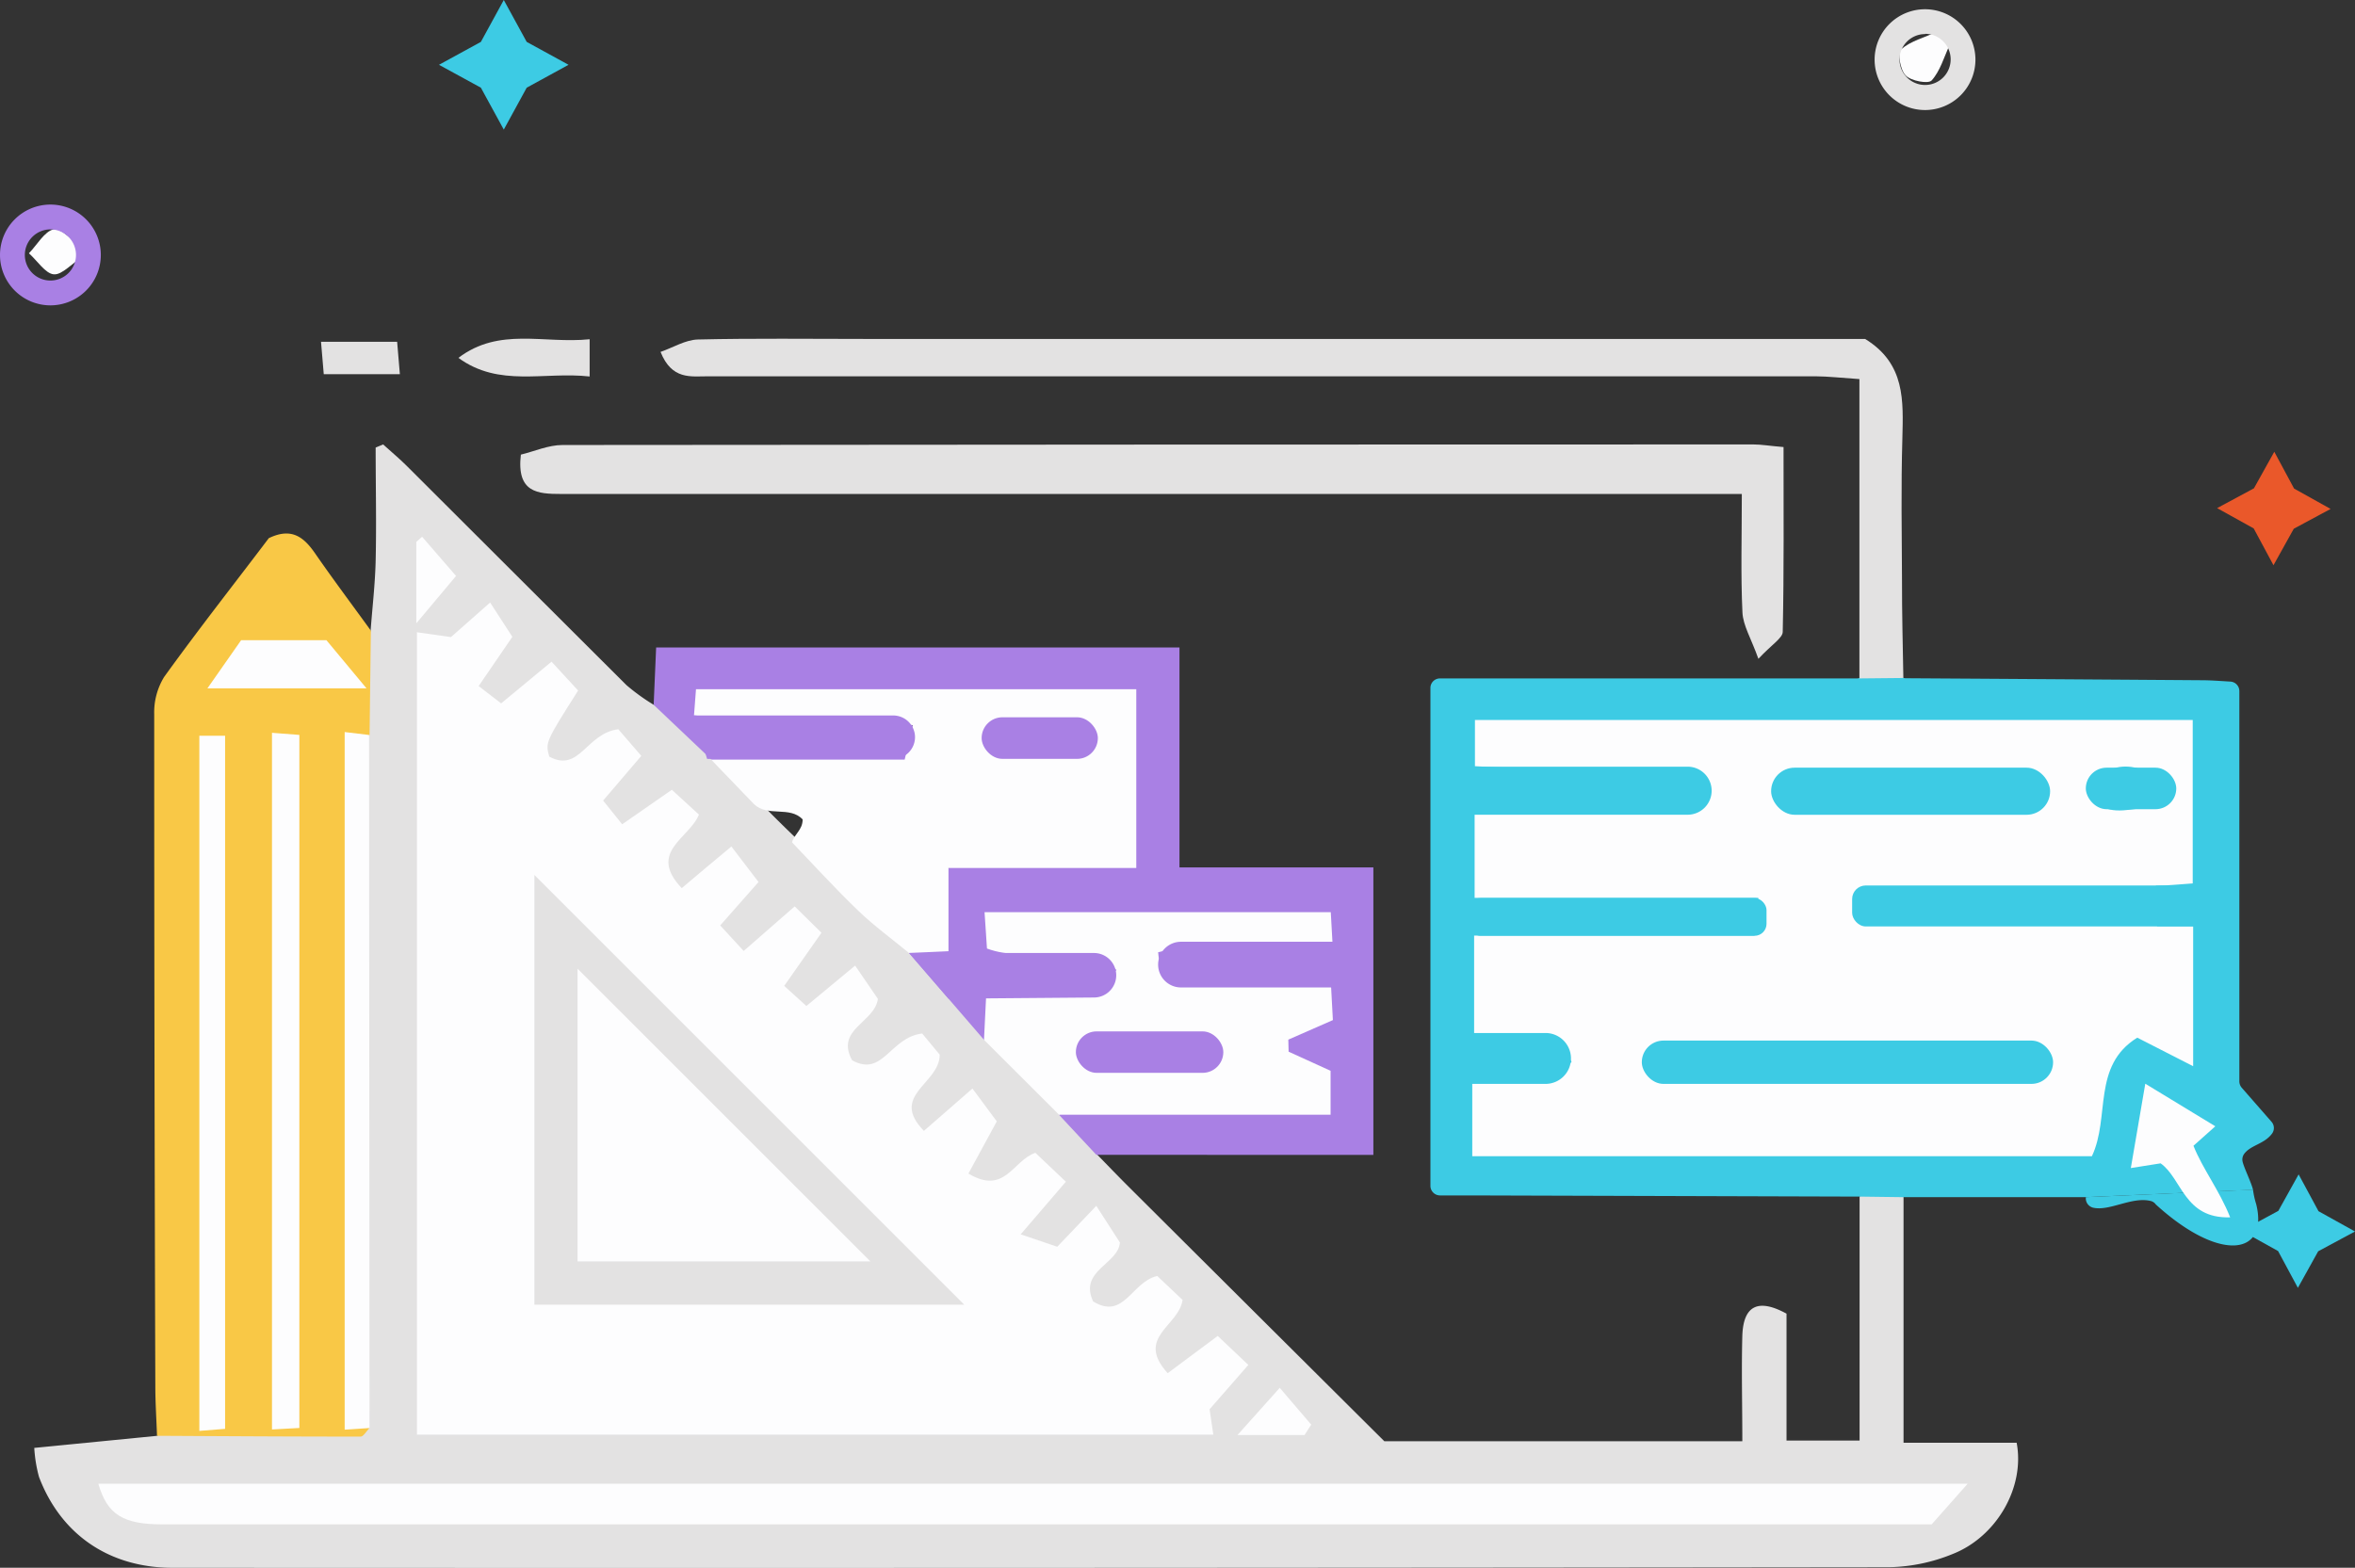
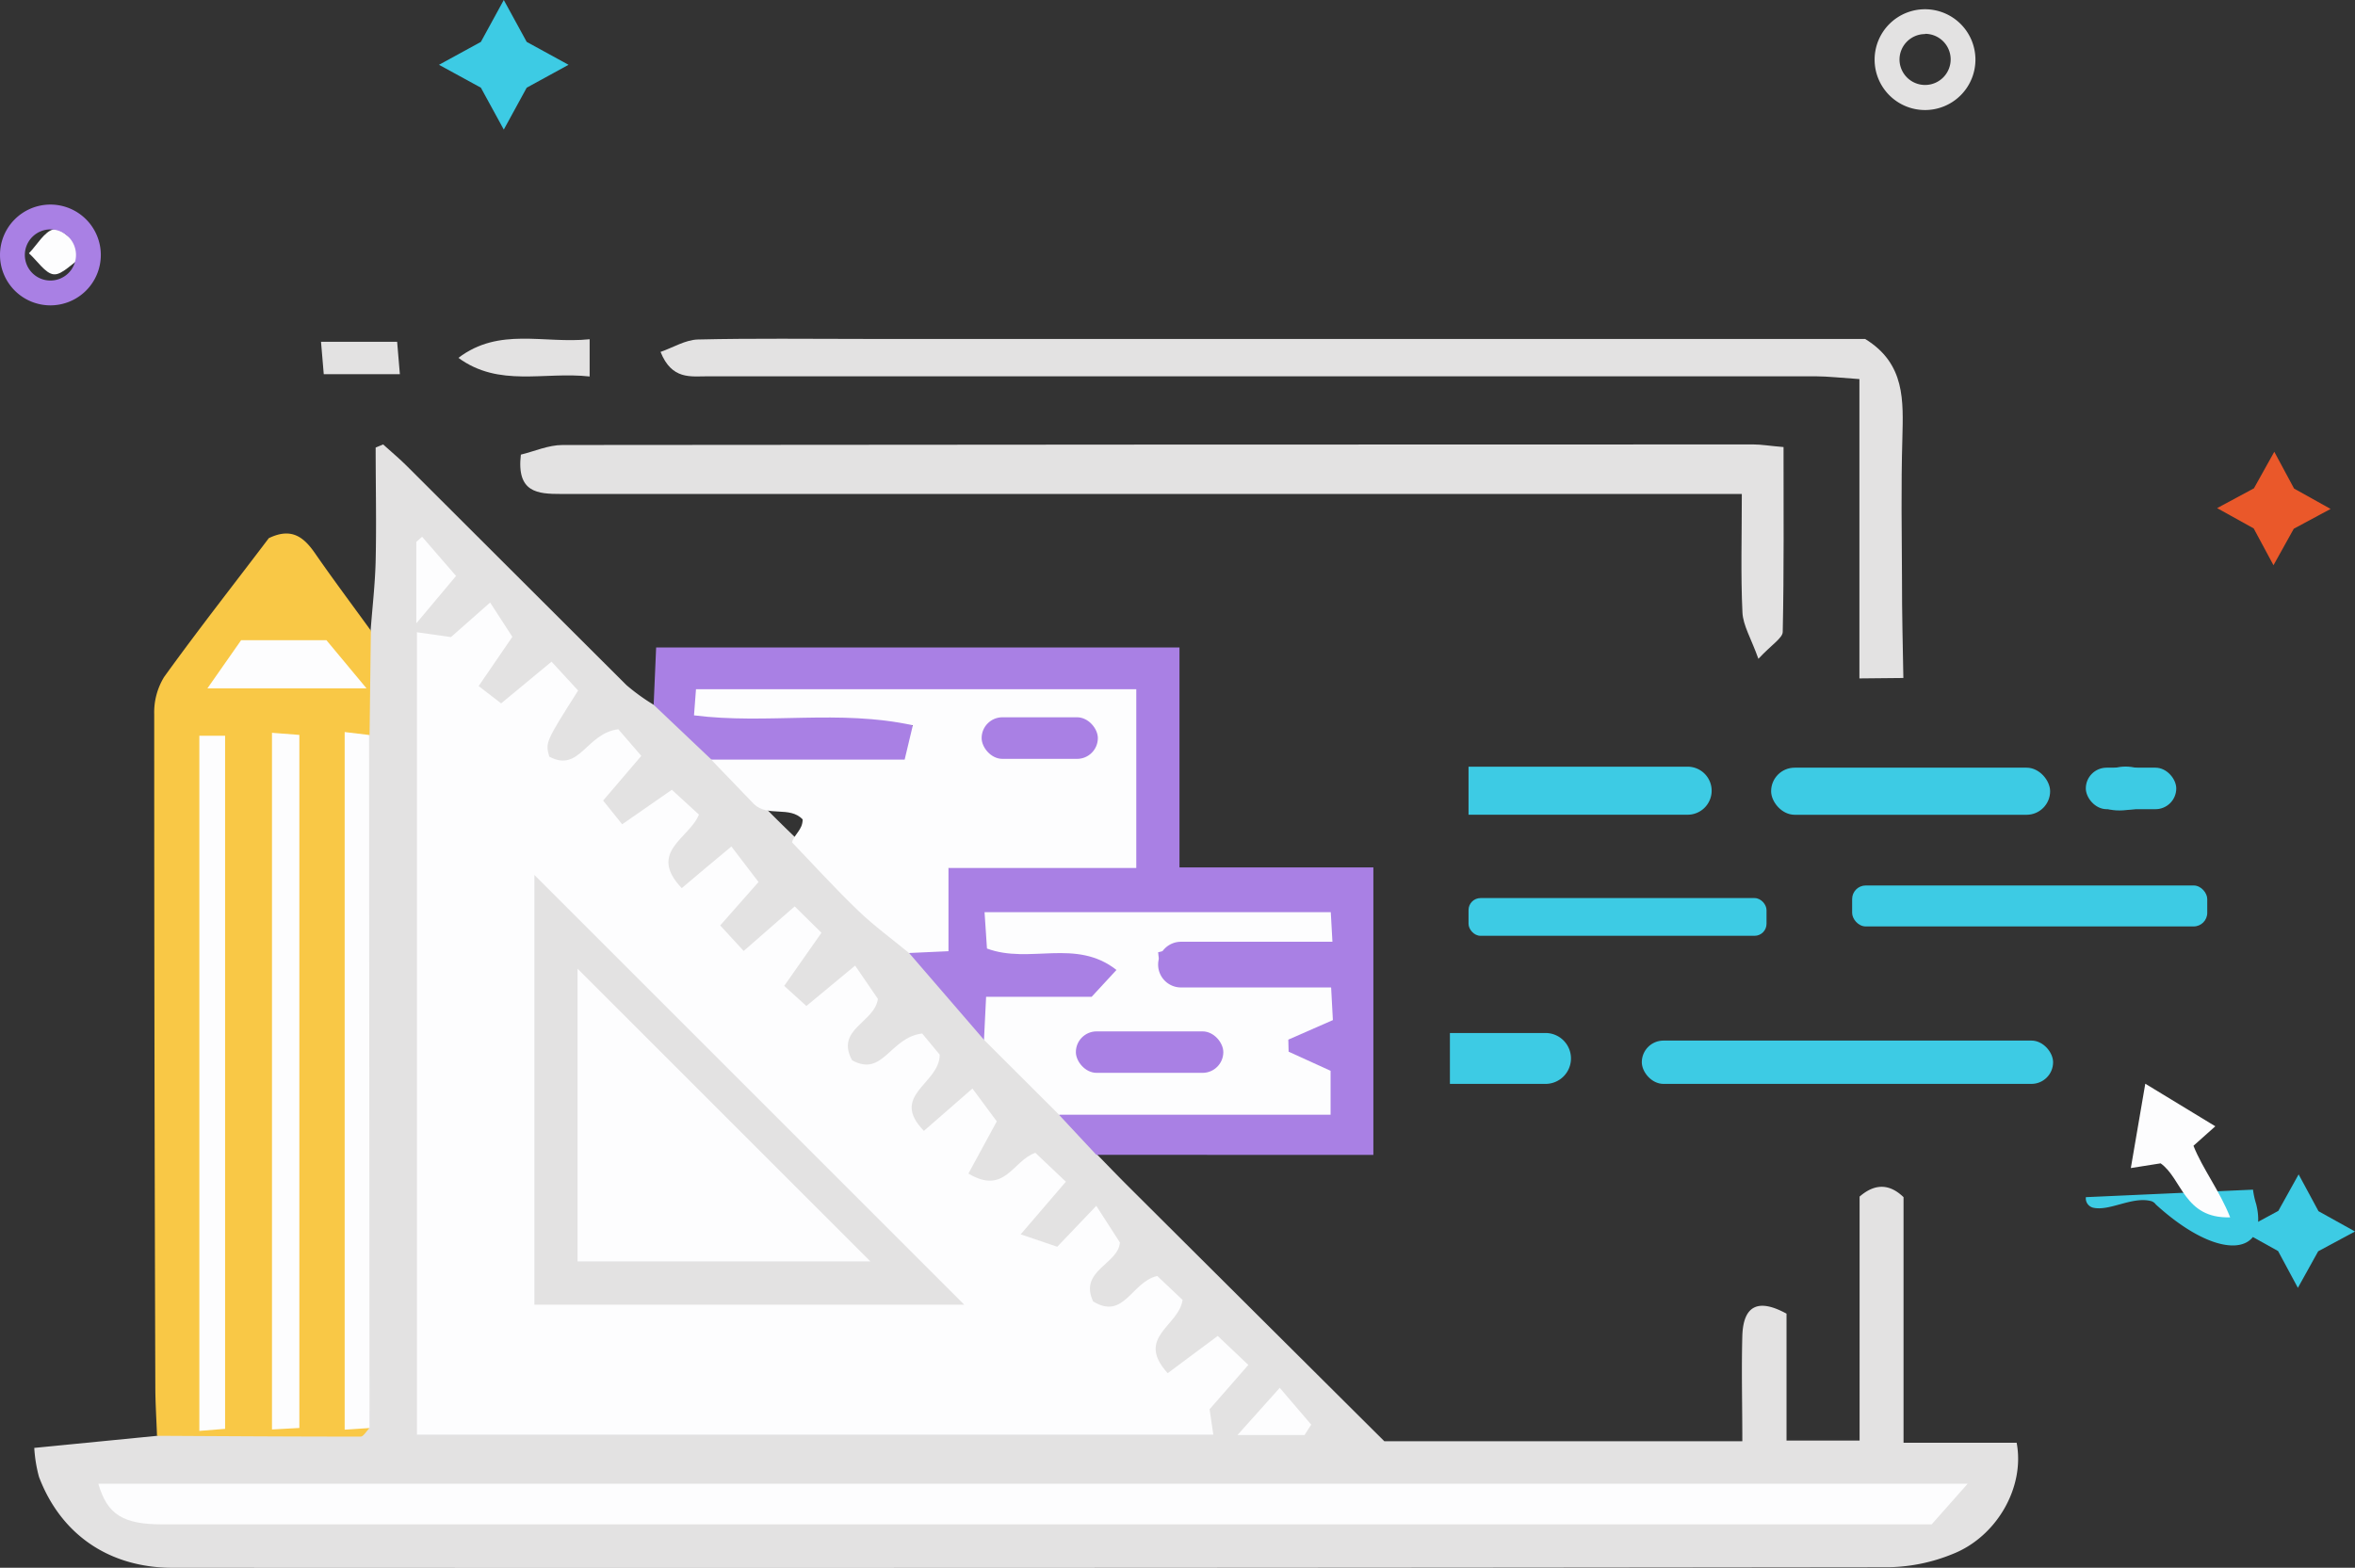
<svg xmlns="http://www.w3.org/2000/svg" id="Layer_1" data-name="Layer 1" viewBox="0 0 379.34 252.6">
  <rect x="0" y="0" width="379.34" height="252.6" fill="#333333" stroke="none" />
  <defs>
    <style>.cls-1{fill:#e3e2e2;}.cls-2{fill:#3dcbe4;}.cls-3{fill:#f9c846;}.cls-4{fill:#a980e4;}.cls-5{fill:#fdfdfe;}.cls-6{fill:#ea582a;}</style>
  </defs>
  <title>A-4</title>
  <path class="cls-1" d="M69.86,107c.28-3.75.72-7.5.81-11.25.14-6.08,0-12.17,0-18.25L71.88,77c1.28,1.16,2.6,2.27,3.82,3.48q17.68,17.65,35.37,35.3a33.06,33.06,0,0,0,4.32,3.13c4.32,1.53,6.46,5.7,10,8.23a81.51,81.51,0,0,0,6.91,7.24c2,2.09,4.08,4.14,6.17,6.14,6.21,6,12,12.53,18.62,18.12,3.77,4.87,8.77,8.65,12.31,13.72,3.67,4.34,7.38,8.61,12,12,1.78,2.36,4.93,3.69,5.43,7,1.69,1.73,3.36,3.48,5.07,5.18,13.67,13.63,27.35,27.24,41.25,41.07h57.66c0-5.83-.15-11.43,0-17,.16-4.81,2.5-6.09,7.12-3.56V237.5h11.77V198.19c2.39-2.08,4.75-2.16,7.08.09v39.57H335c1.36,7.21-3.25,15.16-10.32,17.93a28.38,28.38,0,0,1-10.13,2.12Q176.27,258.07,38,258c-10.17,0-18-5.28-21.56-14.65a22.66,22.66,0,0,1-.76-4.67l19.74-1.94c5.54-2.35,11.36-.89,17-1.15,5.42-.25,10.86,0,16.28-.16.66,0-.17,0,.46-.17.11,0,0-.39-.36-.69-.88-1.91-.76-3.93-.76-5.92q0-49.65,0-99.3a30.2,30.2,0,0,1,.37-5.46C70.24,118.37,68.23,112.53,69.86,107Z" transform="translate(-10.16 -5.39)" />
  <path class="cls-2" d="M373.07,197.07a13.45,13.45,0,0,0,.51,2.32c2.06,8.24-5.81,9.5-16.16.07a1.42,1.42,0,0,0-.9-.58c-3-.69-6.58,1.69-9.19,1.1a1.55,1.55,0,0,1-1.18-1.7" transform="translate(-10.16 -5.39)" />
-   <path class="cls-2" d="M346.15,198.28h-29.4l-7.08-.09L247.3,198h-5.19a1.55,1.55,0,0,1-1.54-1.53V116.23a1.53,1.53,0,0,1,1.54-1.53h67.15a1.51,1.51,0,0,0,.75-.21,6.43,6.43,0,0,1,6.41,0,1.58,1.58,0,0,0,.7.18q23.81.15,47.6.32c1.52,0,3,.12,4.71.22a1.53,1.53,0,0,1,1.44,1.53v62.9a1.59,1.59,0,0,0,.38,1l4.8,5.49a1.52,1.52,0,0,1,.07,1.93c-1.27,1.69-3.38,1.8-4.46,3.23a1.55,1.55,0,0,0-.27,1.25c.22,1,1.44,3.44,1.68,4.55" transform="translate(-10.16 -5.39)" />
  <path class="cls-3" d="M69.68,235.48c-.47.48-1,1.38-1.42,1.38-10.94,0-21.87-.07-32.81-.13-.09-2.66-.27-5.31-.27-8Q35,174.61,35,120.46a10.91,10.91,0,0,1,1.6-6C42.15,106.76,48,99.32,53.46,92.1c3.68-1.78,5.65-.15,7.44,2.43,2.91,4.21,6,8.32,9,12.47l-.21,16.81c-3.28,2-2.3,5.31-2.31,8.13-.09,26.63,0,53.27,0,79.9,0,5.83-.11,11.66.06,17.48C67.42,231.57,67.12,234.11,69.68,235.48Z" transform="translate(-10.16 -5.39)" />
  <path class="cls-4" d="M186.76,191.46q-3-3.21-6-6.43c1.87-1.9,4.32-1.48,6.59-1.5,9.49-.07,19,0,28.46,0,2.14,0,4.34.27,6.41-.91,2.2-5.07-5-4.3-4.86-7.39-.89-4.8,3.65-5,5.37-6.92-.63-3.08-2.77-2.66-4.46-2.72-4.49-.15-9,0-13.48-.07a14.52,14.52,0,0,1-5.41-.68c-2-.81-3.5-2.13-3.34-4.45s2-3.37,4.12-3.59c5.31-.55,10.65-.12,16-.27,2.06-.06,4.3.43,6.17-1.27-4.14-2.57-47.5-2.41-51.57.35,5.72,4.93,15.07-1.88,19.91,6.35-4.15,9.27-13.22,3.49-19.42,6.49-1.31,1.09-1,3.36-2.55,4.52l-12.08-14c1-1.21,2.61-1.44,3.66-2.54,1-1.66.82-3.52.95-5.33.45-6.11,1.79-7.43,8.06-7.59,5.32-.12,10.65,0,16,0,2,0,4,.19,6.31-1.37,1.23-7.5.5-15.36.41-24.44-22.59-.11-44.55-.09-67.45,0,2.1,2.28,3.84,1.78,5.35,1.8,6.32.07,12.65,0,19,0a14.92,14.92,0,0,1,5.89.84,4.44,4.44,0,0,1-.06,8.38,11.59,11.59,0,0,1-4.39.81c-6.65.12-13.31.08-20,0-2,0-4-.27-5.58-1.74l-9.32-8.84.4-9.24h84.3v35.44h31.23v46.32Z" transform="translate(-10.16 -5.39)" />
  <path class="cls-1" d="M297.45,77.42c0,10.27.08,20-.13,29.77,0,1-1.79,2.06-3.92,4.35-1.18-3.31-2.47-5.36-2.57-7.47-.29-6.1-.1-12.23-.1-19.09h-6.84q-91.68,0-183.34,0c-3.77,0-7.21-.19-6.49-6.34,2.13-.51,4.42-1.55,6.72-1.55Q196.69,77,292.61,77C293.91,77,295.22,77.24,297.45,77.42Z" transform="translate(-10.16 -5.39)" />
  <path class="cls-1" d="M316.75,114.63l-7.08.07V66.47c-2.89-.19-5-.44-7.08-.45q-89.2,0-178.41,0c-2.75,0-5.8.61-7.62-3.93,2.06-.72,4-1.94,6-2,9-.21,18-.09,27-.09H310.59c6.52,4,6.14,10,6,16.07-.22,7.58-.1,15.18-.06,22.77C316.52,104.09,316.66,109.36,316.75,114.63Z" transform="translate(-10.16 -5.39)" />
  <path class="cls-1" d="M84,63.05c6.58-5,13.75-2.24,21.14-3v6C97.8,65.23,90.57,67.85,84,63.05Z" transform="translate(-10.16 -5.39)" />
  <path class="cls-1" d="M74.57,65.68H62.31l-.44-5.22H74.13Z" transform="translate(-10.16 -5.39)" />
  <path class="cls-5" d="M113.46,127.18l-6.15,7.2,3.07,3.82,8-5.56,4.36,4c-1.53,3.85-8.31,6-2.77,11.85,2.59-2.18,5-4.23,8-6.71,1.43,1.87,2.8,3.65,4.37,5.72l-6.17,7,3.78,4.11,8.22-7.18,4.31,4.25-6,8.56,3.57,3.24c2.4-2,4.52-3.74,7.85-6.51l3.67,5.36c-.51,3.83-6.91,4.88-4.15,9.9,5,2.76,6.06-3.68,11.28-4.32l2.83,3.41c0,4.73-8.16,6.5-2.55,12.28l7.82-6.82,3.92,5.29-4.57,8.41c5.89,3.51,7.11-2.07,10.78-3.35l4.92,4.66-7.28,8.48,5.89,2,6.29-6.59c1.43,2.22,2.57,4,3.8,5.9-.24,3.5-6.65,4.51-4.31,9.5,5,3.06,6.18-3.17,10.33-4.1l4.08,3.86c-.62,4.26-7.66,6-2.4,11.8l8.06-6,4.93,4.67L205,232.45c.16,1.06.34,2.32.6,4.09H77.32V107.26l5.48.78,6.31-5.57L92.69,108l-5.43,7.93,3.62,2.79L99,112l4.28,4.65C98,125,98,125,98.64,127.3c4.9,2.64,5.93-3.77,11.12-4.41Z" transform="translate(-10.16 -5.39)" />
  <path class="cls-5" d="M26,244.46H327.1L321.31,251h-285C30,251,27.44,249.43,26,244.46Z" transform="translate(-10.16 -5.39)" />
  <path class="cls-5" d="M124.71,127.78h31.17c.48-2,.8-3.34,1.32-5.53-11.86-2.59-23.5-.11-35.25-1.6l.32-4.21h70.92v28.8H162.94v13.41l-6.36.29c-2.74-2.26-5.64-4.37-8.19-6.83-3.68-3.53-7.11-7.31-10.65-11,.31-1.27,1.72-2,1.71-3.69-2.06-2.22-5.65-.34-7.84-2.47Z" transform="translate(-10.16 -5.39)" />
  <path class="cls-5" d="M168.66,172.93,169,166h17l4-4.33c-6.55-5.15-14-.89-20.86-3.45l-.39-5.86h55.77c.09,1.51.18,3.18.28,5-9.58,1.62-19-.83-28.09,1.46.36,4.59,2.64,5,5.37,5,7.3,0,14.6,0,22.46,0,.13,2.31.23,4.2.32,5.93l-7.18,3.15.05,1.94,6.76,3.08V185H180.75Z" transform="translate(-10.16 -5.39)" />
  <path class="cls-5" d="M69.68,235.48l-4,.26V123.34l3.93.47Z" transform="translate(-10.16 -5.39)" />
  <path class="cls-5" d="M78.15,91.87l5.47,6.32-6.4,7.63V92.7Z" transform="translate(-10.16 -5.39)" />
  <path class="cls-5" d="M220.29,236.61h-10.8L216.3,229l5.07,5.93Z" transform="translate(-10.16 -5.39)" />
-   <path class="cls-5" d="M357.62,154.64h5.81v22.54l-9-4.6c-7.34,4.55-4.33,12.8-7.31,19.1H247.31V179.93c5.18-1.84,11.53,2.34,16-3.48-4-6.51-10.78-1.33-15.7-4.32v-16h45.17c.21-2.11.37-3.7.61-6.08H247.69V135.8h8.87c7.67,0,15.34.11,23-.05,1.93,0,3.84-.89,5.53-1.32.33-4.86-2.19-5.35-5.09-5.36-9,0-18,0-27,0-1.62,0-3.25-.14-5.26-.23V121.4H363.36v26.33c-2.08.13-4,.36-5.94.36" transform="translate(-10.16 -5.39)" />
  <path class="cls-5" d="M308.57,149.72" transform="translate(-10.16 -5.39)" />
  <path class="cls-5" d="M355.72,180,367,186.86,363.48,190c1.46,3.69,4.2,7.21,5.91,11.53-7.43.24-7.74-6.25-11.2-8.7l-4.8.76C354.18,189,354.87,185,355.72,180Z" transform="translate(-10.16 -5.39)" />
  <path class="cls-5" d="M58.38,235.47l-4.41.24V123.46l4.41.34Z" transform="translate(-10.16 -5.39)" />
  <path class="cls-5" d="M46.42,235.61l-4.15.33v-112h4.15Z" transform="translate(-10.16 -5.39)" />
  <path class="cls-5" d="M43.57,116.3,49,108.54H62.74l6.46,7.76Z" transform="translate(-10.16 -5.39)" />
  <path class="cls-5" d="M24.34,46.06c-2.63,1.79-4.17,3.65-5.52,3.53s-2.64-2.18-4-3.39c1.33-1.37,2.49-3.52,4-3.87C20.05,42.07,21.72,44.16,24.34,46.06Z" transform="translate(-10.16 -5.39)" />
-   <path class="cls-5" d="M324.21,12.61c-.92,2-1.52,4.2-2.9,5.74-.53.6-3.32.09-4.19-.8s-1.35-3.68-.75-4.2c1.57-1.36,3.82-1.94,5.8-2.83Z" transform="translate(-10.16 -5.39)" />
  <path class="cls-1" d="M165.47,215.6H96.24V146.37Z" transform="translate(-10.16 -5.39)" />
  <path class="cls-2" d="M346.8,132.49c2.47-4.67,8.47-5,13,.31-1.91,1.08-3.55,2.66-5.37,2.9C351.54,136.09,348,136.69,346.8,132.49Z" transform="translate(-10.16 -5.39)" />
  <path class="cls-5" d="M103.19,161.47l47.16,47.15H103.19Z" transform="translate(-10.16 -5.39)" />
  <path class="cls-1" d="M320.25,10.84A4.12,4.12,0,1,1,316.13,15a4.12,4.12,0,0,1,4.12-4.12m0-4A8.12,8.12,0,1,0,328.36,15a8.12,8.12,0,0,0-8.11-8.12Z" transform="translate(-10.16 -5.39)" />
  <polygon class="cls-2" points="81.15 0 84.84 6.75 91.58 10.44 84.84 14.13 81.15 20.88 77.46 14.13 70.71 10.44 77.46 6.75 81.15 0" />
  <path class="cls-4" d="M18.28,42.35a4.12,4.12,0,1,1-4.12,4.12,4.13,4.13,0,0,1,4.12-4.12m0-4a8.12,8.12,0,1,0,8.12,8.12,8.12,8.12,0,0,0-8.12-8.12Z" transform="translate(-10.16 -5.39)" />
  <polygon class="cls-2" points="370.26 189.22 373.46 195.15 379.34 198.42 373.41 201.61 370.14 207.5 366.95 201.57 361.06 198.3 366.99 195.1 370.26 189.22" />
  <polygon class="cls-6" points="366.34 72.79 369.53 78.72 375.41 82 369.48 85.19 366.21 91.07 363.02 85.14 357.13 81.87 363.06 78.68 366.34 72.79" />
-   <path class="cls-4" d="M186.4,166.11l-23.46.19-6.36-7.36h29.79a3.59,3.59,0,0,1,3.59,3.59h0A3.58,3.58,0,0,1,186.4,166.11Z" transform="translate(-10.16 -5.39)" />
  <path class="cls-4" d="M190.23,151.74H215.8a0,0,0,0,1,0,0v7.36a0,0,0,0,1,0,0H190.23a3.68,3.68,0,0,1-3.68-3.68v0a3.68,3.68,0,0,1,3.68-3.68Z" />
  <rect class="cls-4" x="173.3" y="166.18" width="23.75" height="6.68" rx="3.34" ry="3.34" />
  <path class="cls-2" d="M233.55,166.44h15.4a4.1,4.1,0,0,1,4.1,4.1v0a4.1,4.1,0,0,1-4.1,4.1h-15.4a0,0,0,0,1,0,0v-8.2A0,0,0,0,1,233.55,166.44Z" />
  <rect class="cls-2" x="264.46" y="167.66" width="66.25" height="6.98" rx="3.49" ry="3.49" />
  <rect class="cls-2" x="236.55" y="144.7" width="48" height="6.08" rx="1.93" ry="1.93" />
  <path class="cls-2" d="M236.55,123.53h35.29a3.87,3.87,0,0,1,3.87,3.87v0a3.87,3.87,0,0,1-3.87,3.87H236.55a0,0,0,0,1,0,0v-7.75a0,0,0,0,1,0,0Z" />
  <rect class="cls-2" x="335.98" y="123.69" width="14.57" height="6.69" rx="3.35" ry="3.35" />
  <rect class="cls-2" x="285.29" y="123.69" width="44.94" height="7.59" rx="3.79" ry="3.79" />
  <rect class="cls-2" x="298.34" y="142.67" width="57.2" height="6.6" rx="2.19" ry="2.19" />
-   <path class="cls-4" d="M154.06,127.67h-30l-2.13-7h32.11a3.51,3.51,0,0,1,3.51,3.51h0A3.51,3.51,0,0,1,154.06,127.67Z" transform="translate(-10.16 -5.39)" />
  <rect class="cls-4" x="158.12" y="115.57" width="18.72" height="6.7" rx="3.35" ry="3.35" />
</svg>